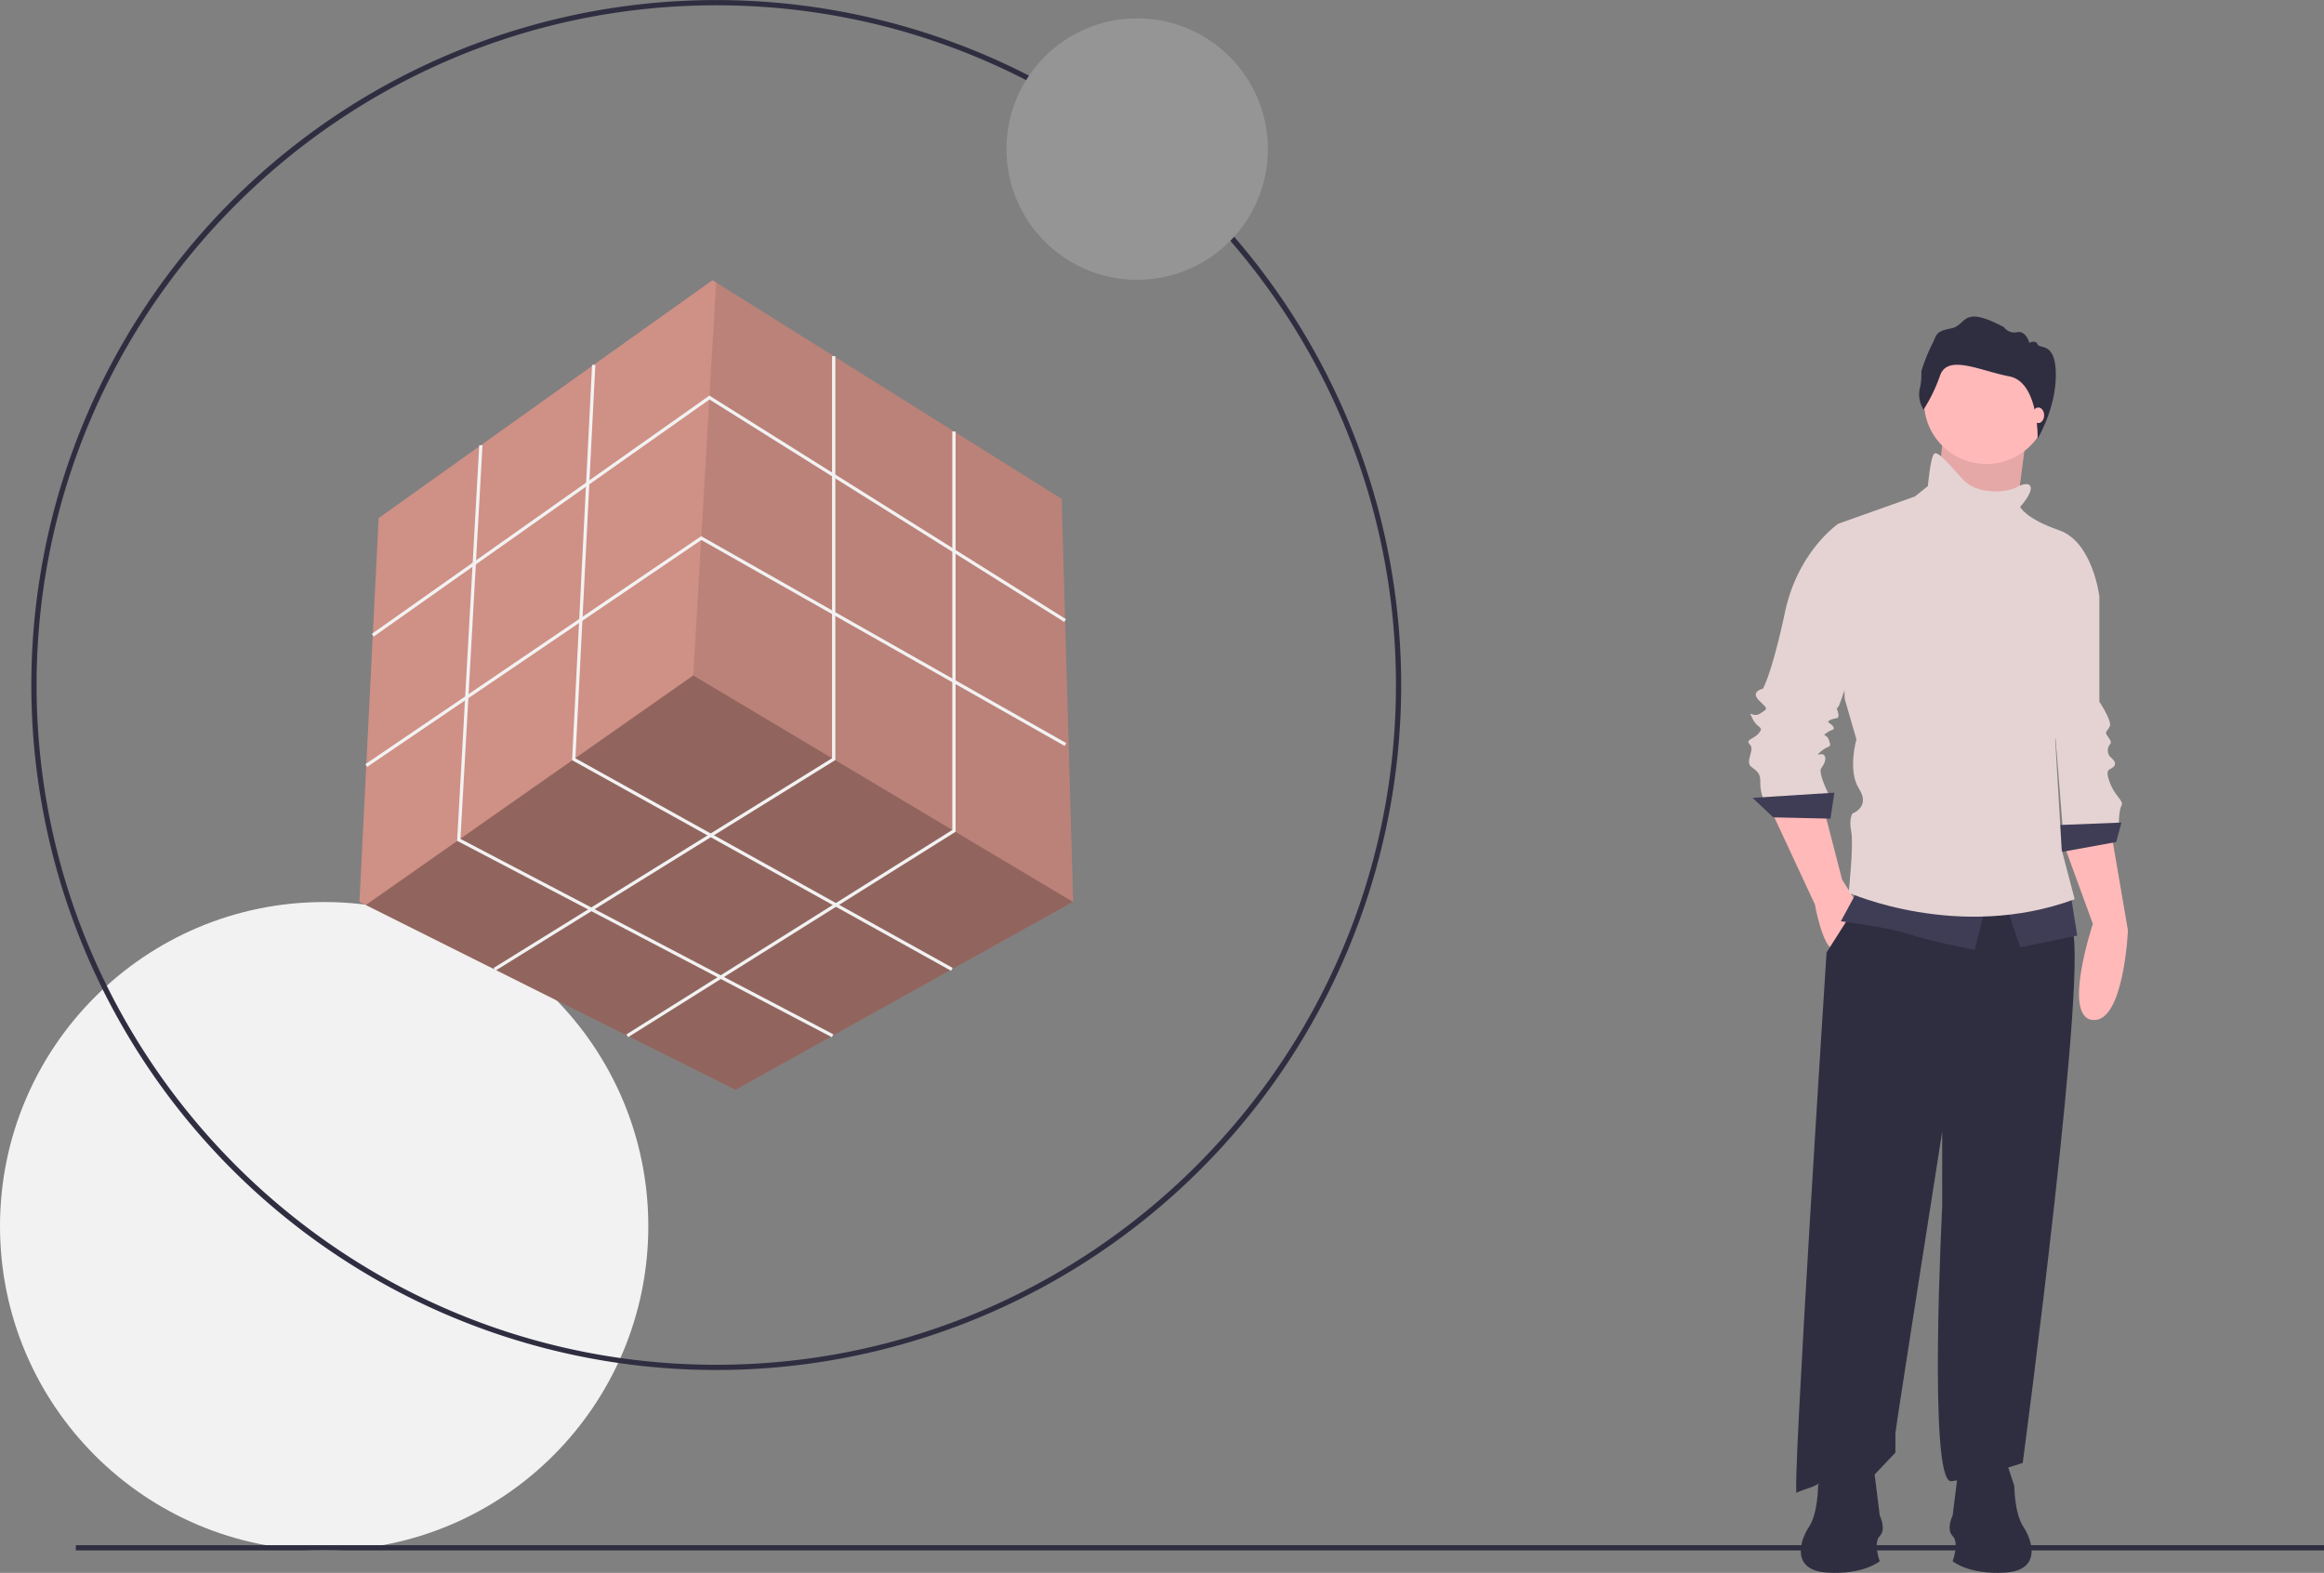
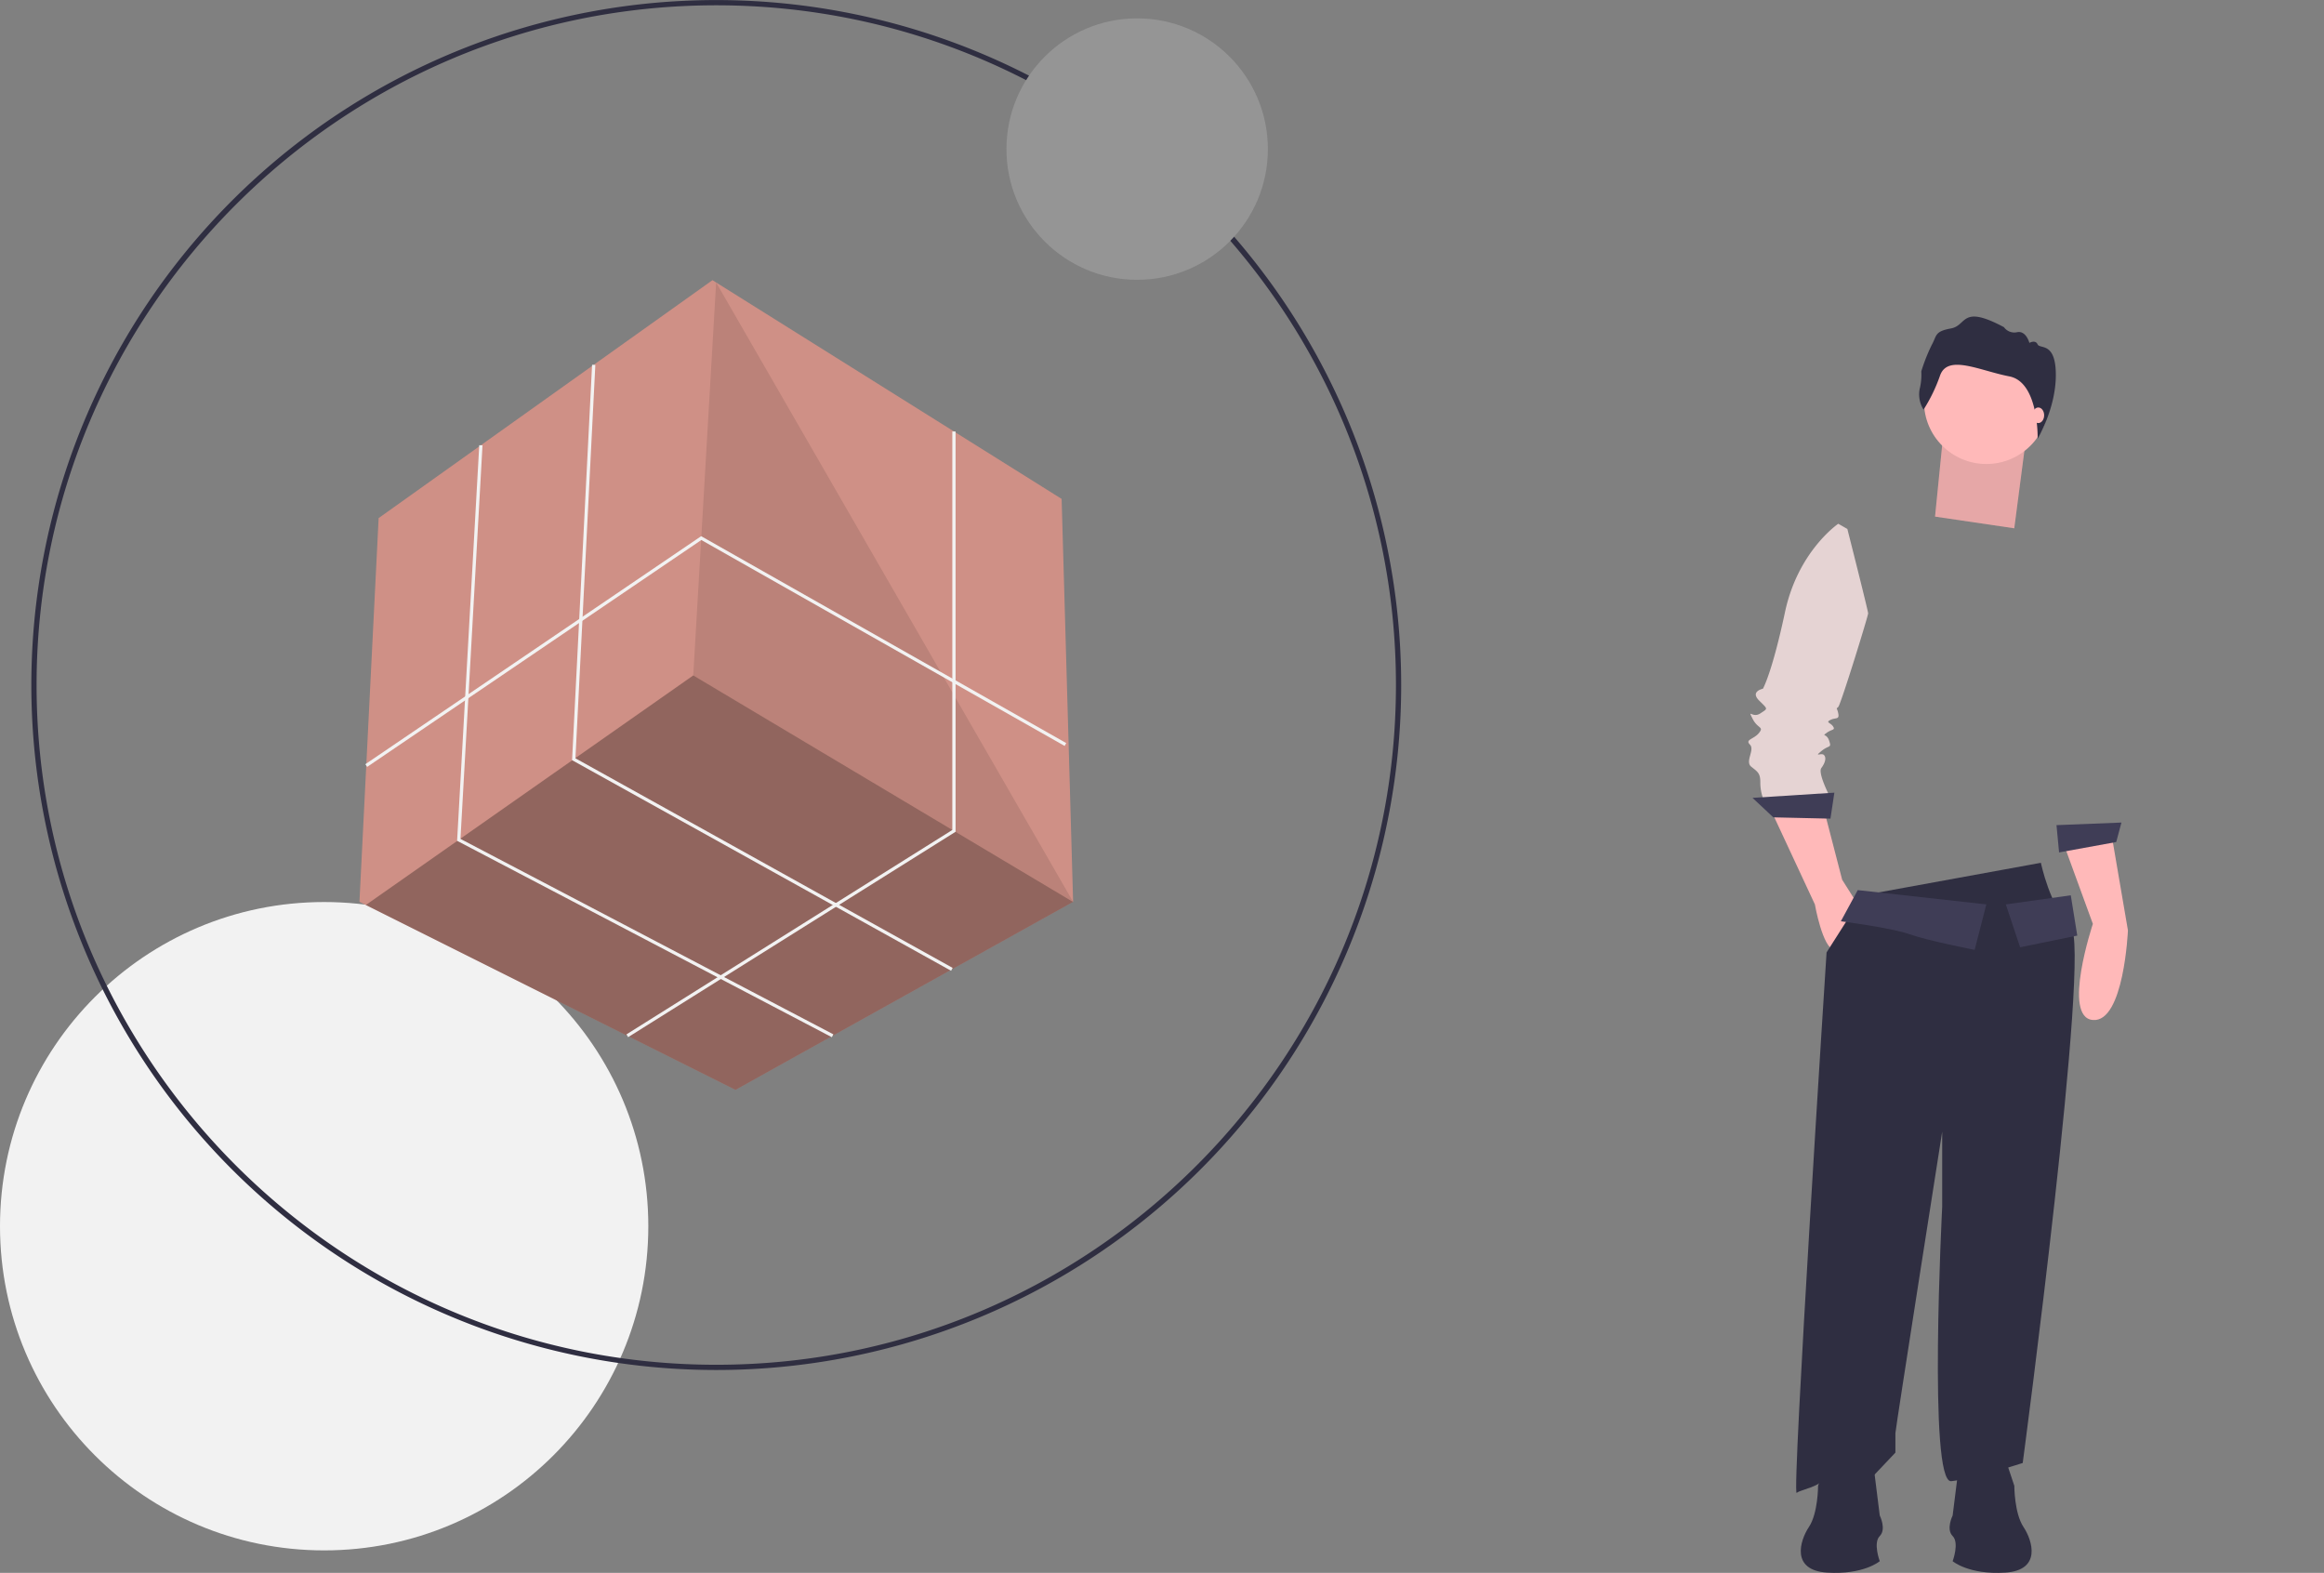
<svg xmlns="http://www.w3.org/2000/svg" width="628.652" height="425.436" viewBox="0 0 628.652 425.436">
  <rect x="0" y="0" width="628.652" height="425.436" fill="#808080" stroke="none" />
  <g id="undraw_solution_mindset_34bi" transform="translate(0 0.031)">
    <circle id="Ellipse_459" data-name="Ellipse 459" cx="87.686" cy="87.686" r="87.686" transform="translate(0 243.954)" fill="#f2f2f2" />
    <path id="Path_914" data-name="Path 914" d="M300.7,483.53a185.273,185.273,0,1,1,131.007-54.265A185.273,185.273,0,0,1,300.7,483.53Zm0-369.13c-101.379,0-183.858,82.478-183.858,183.858S199.326,482.116,300.7,482.116s183.858-82.478,183.858-183.858S402.084,114.4,300.7,114.4Z" transform="translate(-106.947 -112.998)" fill="#2f2e41" />
    <path id="Path_915" data-name="Path 915" d="M347.1,288.191l-.021.011-91.315,50.847-99.992-50-1.723-.862,5.19-103.791,90.3-64.35,1,.623,93.453,58.538Z" transform="translate(-56.817 -44.289)" fill="#cf9086" />
    <path id="Path_916" data-name="Path 916" d="M348.086,350.671l-91.315,50.847-99.992-50,88.575-62.1Z" transform="translate(-57.824 -106.758)" opacity="0.3" />
-     <path id="Path_917" data-name="Path 917" d="M399.865,288.555,297.112,227.319,303.3,121.037l93.453,58.538Z" transform="translate(-109.582 -44.653)" opacity="0.1" />
-     <path id="Path_918" data-name="Path 918" d="M159.868,234.666l-.507-.718L250.667,169.5l96.452,60.472-.467.745L250.7,170.556Z" transform="translate(-58.776 -62.527)" fill="#f2f2f2" />
+     <path id="Path_917" data-name="Path 917" d="M399.865,288.555,297.112,227.319,303.3,121.037Z" transform="translate(-109.582 -44.653)" opacity="0.1" />
    <path id="Path_919" data-name="Path 919" d="M157.073,292.146l-.494-.727,90.843-61.675.238.135,98.515,55.834-.434.765-98.277-55.7Z" transform="translate(-57.75 -84.746)" fill="#f2f2f2" />
-     <path id="Path_920" data-name="Path 920" d="M212.005,318.828l-.463-.747L303.1,261.35V152.594h.879V261.839Z" transform="translate(-78.022 -56.292)" fill="#f2f2f2" />
    <path id="Path_921" data-name="Path 921" d="M268.936,348.7l-.467-.745,88.156-55.293V184.879h.879v108.27Z" transform="translate(-99.018 -68.199)" fill="#f2f2f2" />
    <path id="Path_922" data-name="Path 922" d="M347.7,320.2,245.176,263.233l.015-.274,5.4-106.678.878.045-5.383,106.4,102.047,56.7Z" transform="translate(-90.427 -57.652)" fill="#f2f2f2" />
    <path id="Path_923" data-name="Path 923" d="M297.27,350.88,195.9,297.755l.016-.282,5.976-106.731.878.049-5.96,106.449L297.678,350.1Z" transform="translate(-72.251 -70.362)" fill="#f2f2f2" />
    <circle id="Ellipse_460" data-name="Ellipse 460" cx="35.357" cy="35.357" r="35.357" transform="translate(272.251 4.939)" fill="#959595" />
-     <rect id="Rectangle_154" data-name="Rectangle 154" width="608.145" height="1.414" transform="translate(20.507 417.911)" fill="#2f2e41" />
    <path id="Path_924" data-name="Path 924" d="M986.137,472.17l8.082,22.137s-8.433,25.3,0,26,9.487-24.246,9.487-24.246l-4.568-26.705Z" transform="translate(-428.09 -244.443)" fill="#ffb9b9" />
-     <path id="Path_925" data-name="Path 925" d="M988.154,359.128l5.974,5.974v28.462s3.514,5.271,2.811,6.676-1.406,1.406-.7,2.46,1.406,1.757.7,2.46a2.635,2.635,0,0,0,0,3.162c.7.7,2.108,1.757,1.054,2.811s-2.46.351-1.054,4.217,3.865,4.919,3.162,6.325-.7,4.919-.7,4.919l-15.11,2.108L981.127,389Z" transform="translate(-426.242 -203.788)" fill="#e5d3d3" />
    <path id="Path_926" data-name="Path 926" d="M898.922,352.464l-17.569.7.7,7.379,15.461-2.811Z" transform="translate(-325.064 -130.009)" fill="#3f3d56" />
    <path id="Path_927" data-name="Path 927" d="M831.409,187.953,829.3,209.037l21.435,3.162,1.581-12.123,1.582-12.123Z" transform="translate(-305.865 -69.333)" fill="#ffb9b9" />
    <path id="Path_928" data-name="Path 928" d="M831.409,187.953,829.3,209.037l21.435,3.162,1.581-12.123,1.582-12.123Z" transform="translate(-305.865 -69.333)" opacity="0.1" />
    <path id="Path_929" data-name="Path 929" d="M860.875,459.894l11.947,25.651s2.108,11.947,5.271,12.3,6.325-12.3,6.325-12.3l-4.217-6.676-4.919-18.975Z" transform="translate(-381.891 -240.953)" fill="#ffb9b9" />
    <path id="Path_930" data-name="Path 930" d="M889.848,491.5l-9.839,15.461s-9.487,147.231-8.082,146.177,5.974-1.406,7.731-4.217,12.65,0,12.65,0l6.325-6.676v-5.271c0-1.054,12.65-81.522,12.65-81.522v20.38s-3.865,74.846,2.46,74.143,19.326-4.919,19.326-4.919,18.624-139.852,13-145.123-8.082-17.218-8.082-17.218Z" transform="translate(-385.915 -249.371)" fill="#2f2e41" />
    <circle id="Ellipse_461" data-name="Ellipse 461" cx="16.867" cy="16.867" r="16.867" transform="translate(520.448 91.739)" fill="#ffb9b9" />
    <path id="Path_931" data-name="Path 931" d="M878.077,338.822l-2.46-1.406s-10.893,7.379-14.407,23.894-5.974,20.732-5.974,20.732-3.514.7-1.054,3.163,2.46,2.108.351,3.514-3.514-1.406-2.108,1.406,3.163,2.108,1.757,3.865-3.865,1.757-2.46,3.162-1.406,4.568.351,5.974,2.46,1.757,2.46,4.217a12.446,12.446,0,0,0,.7,4.217h18.272s-3.514-6.676-2.46-8.082,1.406-2.811.7-3.514-2.811.7-.7-1.054,2.811-.7,2.108-2.811-2.108-1.054-.7-2.108,2.46-.7,1.757-1.757-2.108-1.054-.7-1.757,2.46,0,2.108-1.757-.7-1.054,0-1.757,8.082-24.6,8.082-25.3S878.077,338.822,878.077,338.822Z" transform="translate(-378.36 -195.78)" fill="#e5d3d3" />
    <path id="Path_932" data-name="Path 932" d="M773.219,339.659l-22.138,1.406,5.622,5.271,15.461.352Z" transform="translate(-277.016 -125.286)" fill="#3f3d56" />
    <path id="Path_933" data-name="Path 933" d="M895.506,494.411l-4.568,8.433s13.7,1.757,18.624,3.514,17.569,4.217,17.569,4.217l3.162-12.3Z" transform="translate(-392.979 -253.683)" fill="#3f3d56" />
    <path id="Path_934" data-name="Path 934" d="M859.641,386.1l3.865,11.6,15.461-3.163L877.21,383.64Z" transform="translate(-317.056 -141.507)" fill="#3f3d56" />
-     <path id="Path_935" data-name="Path 935" d="M941.479,315.734s-1.054-.7-3.514.7-10.542,2.108-14.407-2.108-6.676-7.731-7.731-7.028-1.757,8.785-1.757,8.785l-3.514,2.811-20.732,7.379,1.757,47.437,3.163,10.893s-2.46,8.433.7,13.353-1.757,6.676-1.757,6.676-1.054,1.406-.351,4.919-.7,16.515-.7,16.515,29.868,13.353,61.141,1.757l-3.514-13.353-1.757-29.868s1.757-4.919,1.406-7.028,10.542-31.625,10.542-31.625S958.7,331.2,949.561,328.033s-10.542-6.325-10.542-6.325S943.236,317.14,941.479,315.734Z" transform="translate(-392.568 -184.64)" fill="#e5d3d3" />
    <path id="Path_936" data-name="Path 936" d="M925.663,273.8a7.734,7.734,0,0,1-1.078-5.457,16.538,16.538,0,0,0,.471-4.918,48.678,48.678,0,0,1,2.829-7.141c1.415-2.56.741-3.638,5.187-4.446s2.627-6.6,14.349-.337a3.437,3.437,0,0,0,3.57,1.347c2.425-.472,3.3,2.9,3.3,2.9s1.617-.943,2.223.4,4.929-.809,4.929,8.286-4.919,17.218-4.919,17.218.361-15.3-7.656-16.847-16.639-6.063-18.728-.269a44.169,44.169,0,0,1-4.48,9.263Z" transform="translate(-405.332 -163.03)" fill="#2f2e41" />
    <ellipse id="Ellipse_462" data-name="Ellipse 462" cx="1.581" cy="2.108" rx="1.581" ry="2.108" transform="translate(549.789 110.187)" fill="#ffb9b9" />
    <path id="Path_937" data-name="Path 937" d="M952.579,737.951l2.471,7.414s0,7.414,2.471,11.121,4.943,11.738-4.943,12.356-14.21-3.089-14.21-3.089,1.853-4.943,0-6.8,0-5.56,0-5.56l1.853-14.828Z" transform="translate(-410.169 -343.507)" fill="#2f2e41" />
    <path id="Path_938" data-name="Path 938" d="M880.914,737.951l-2.471,7.414s0,7.414-2.471,11.121-4.943,11.738,4.943,12.356,14.21-3.089,14.21-3.089-1.853-4.943,0-6.8,0-5.56,0-5.56l-1.853-14.828Z" transform="translate(-386.643 -343.507)" fill="#2f2e41" />
  </g>
</svg>